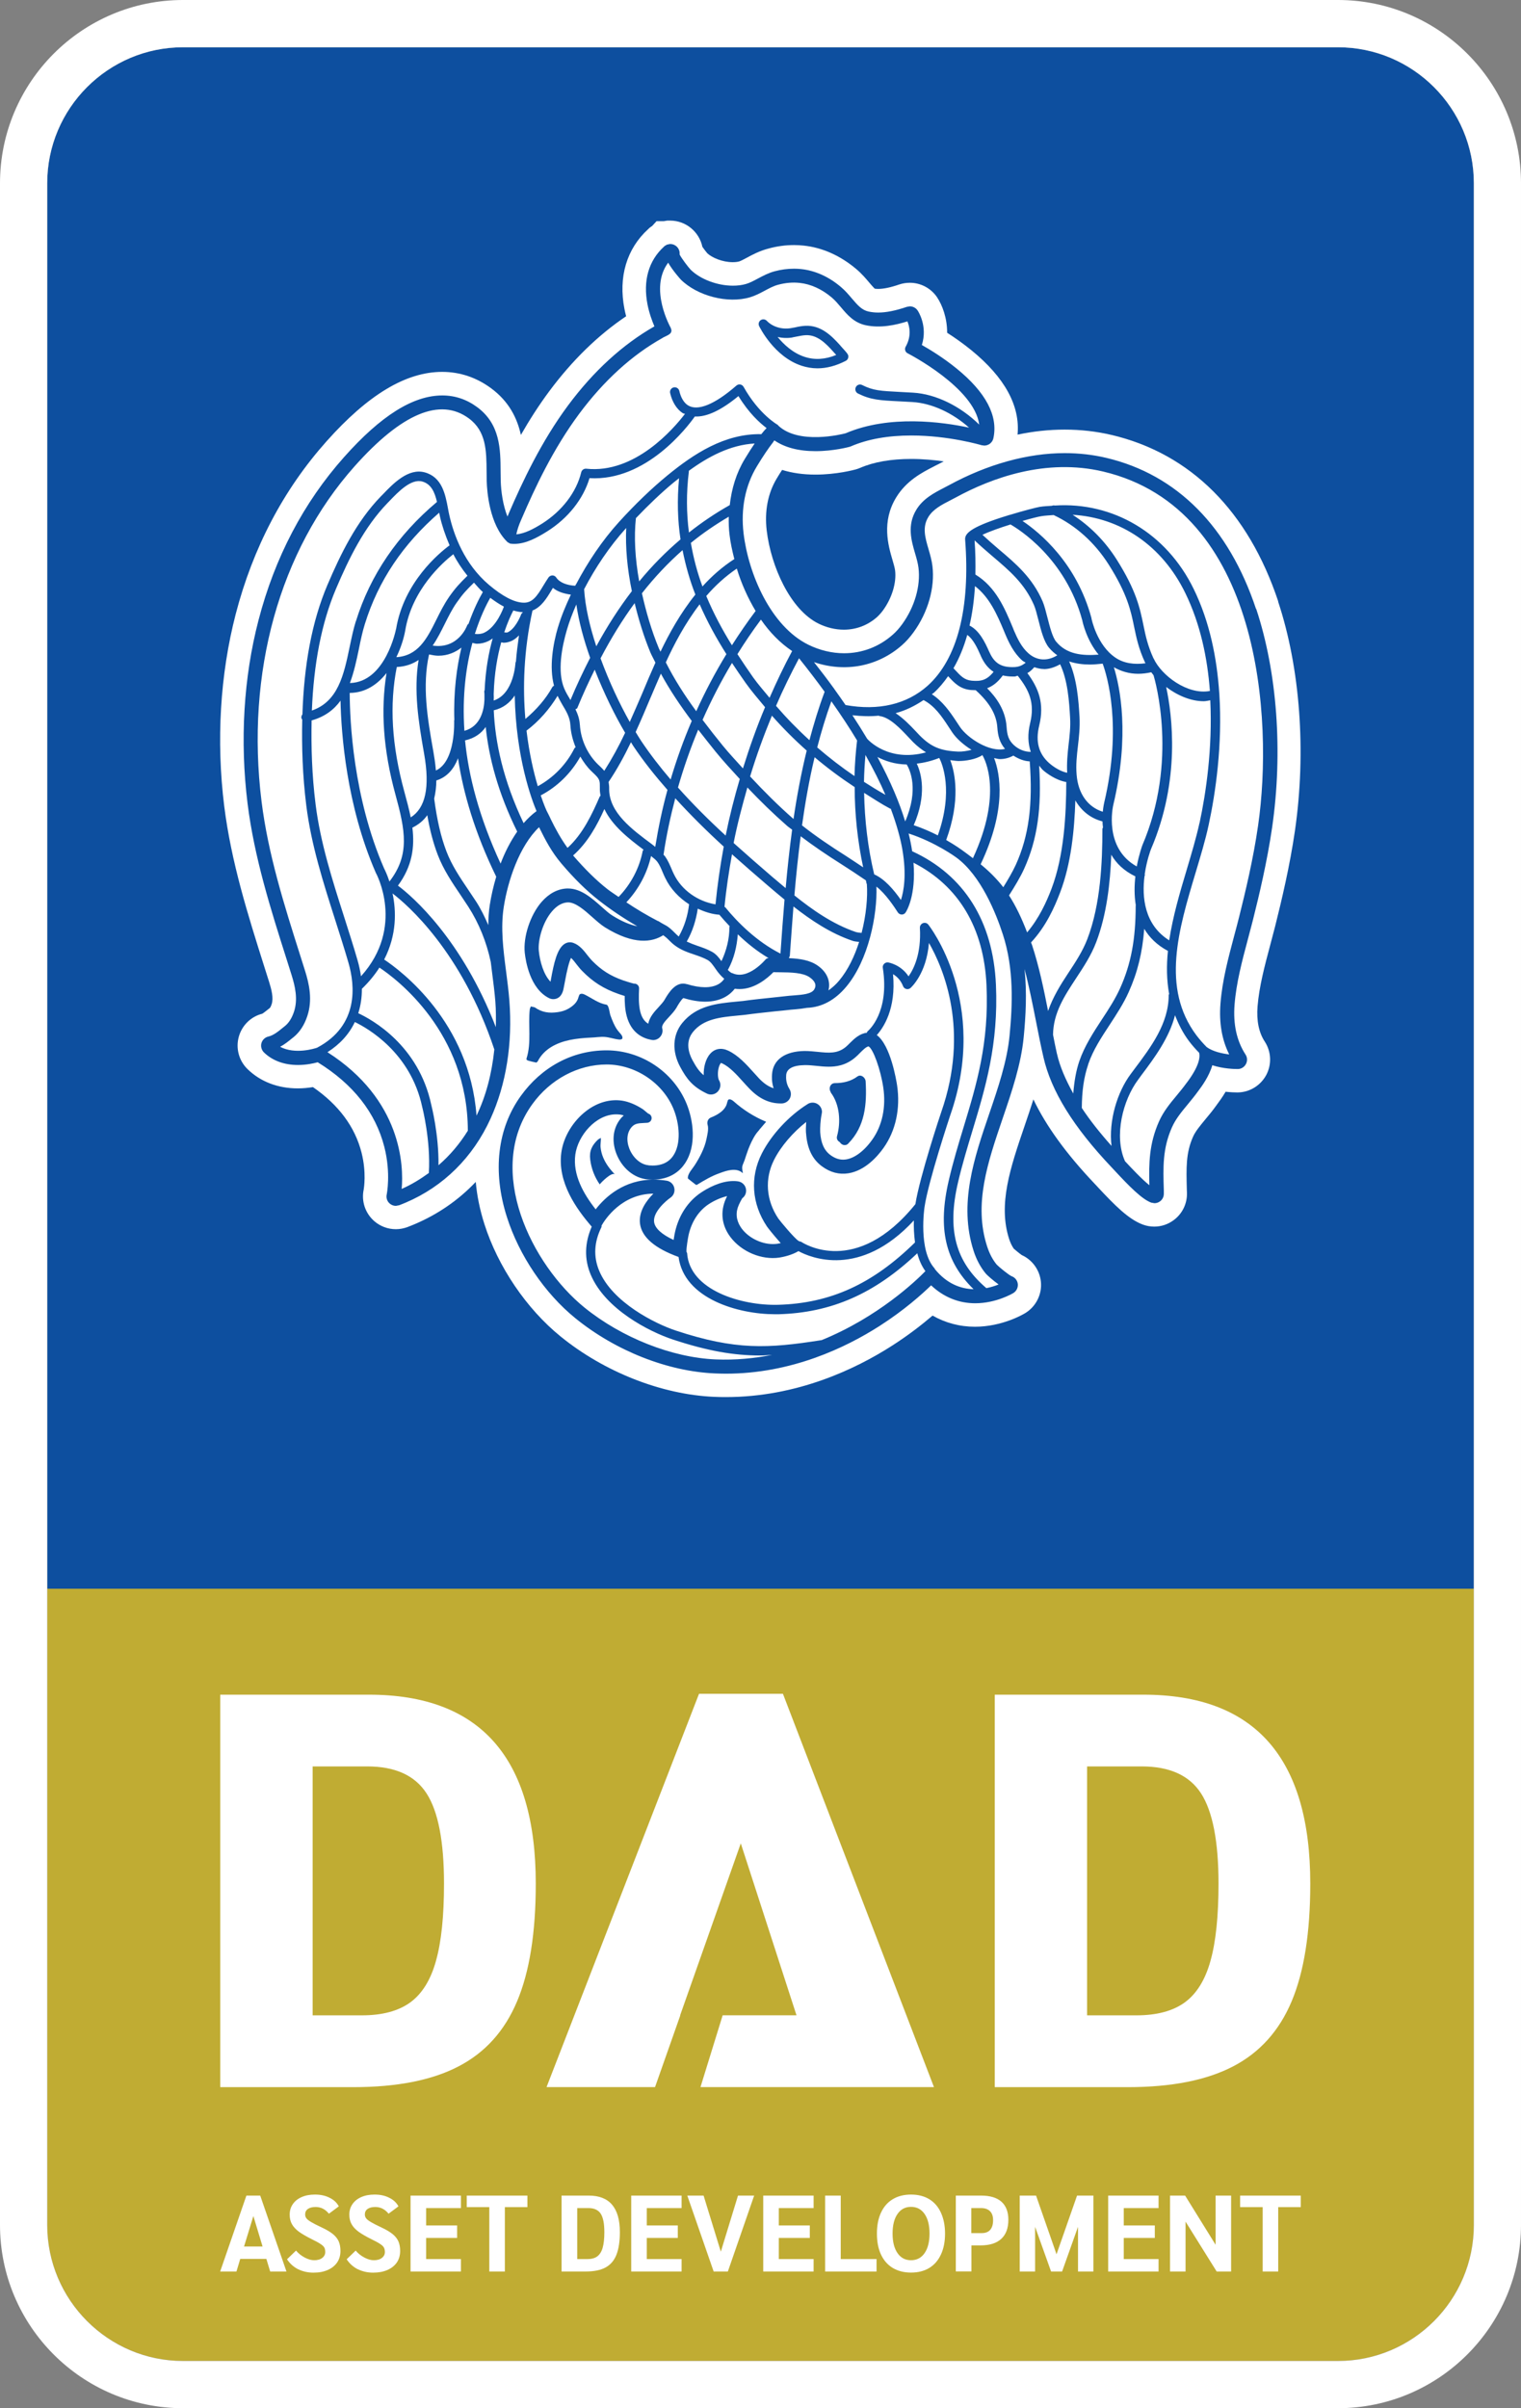
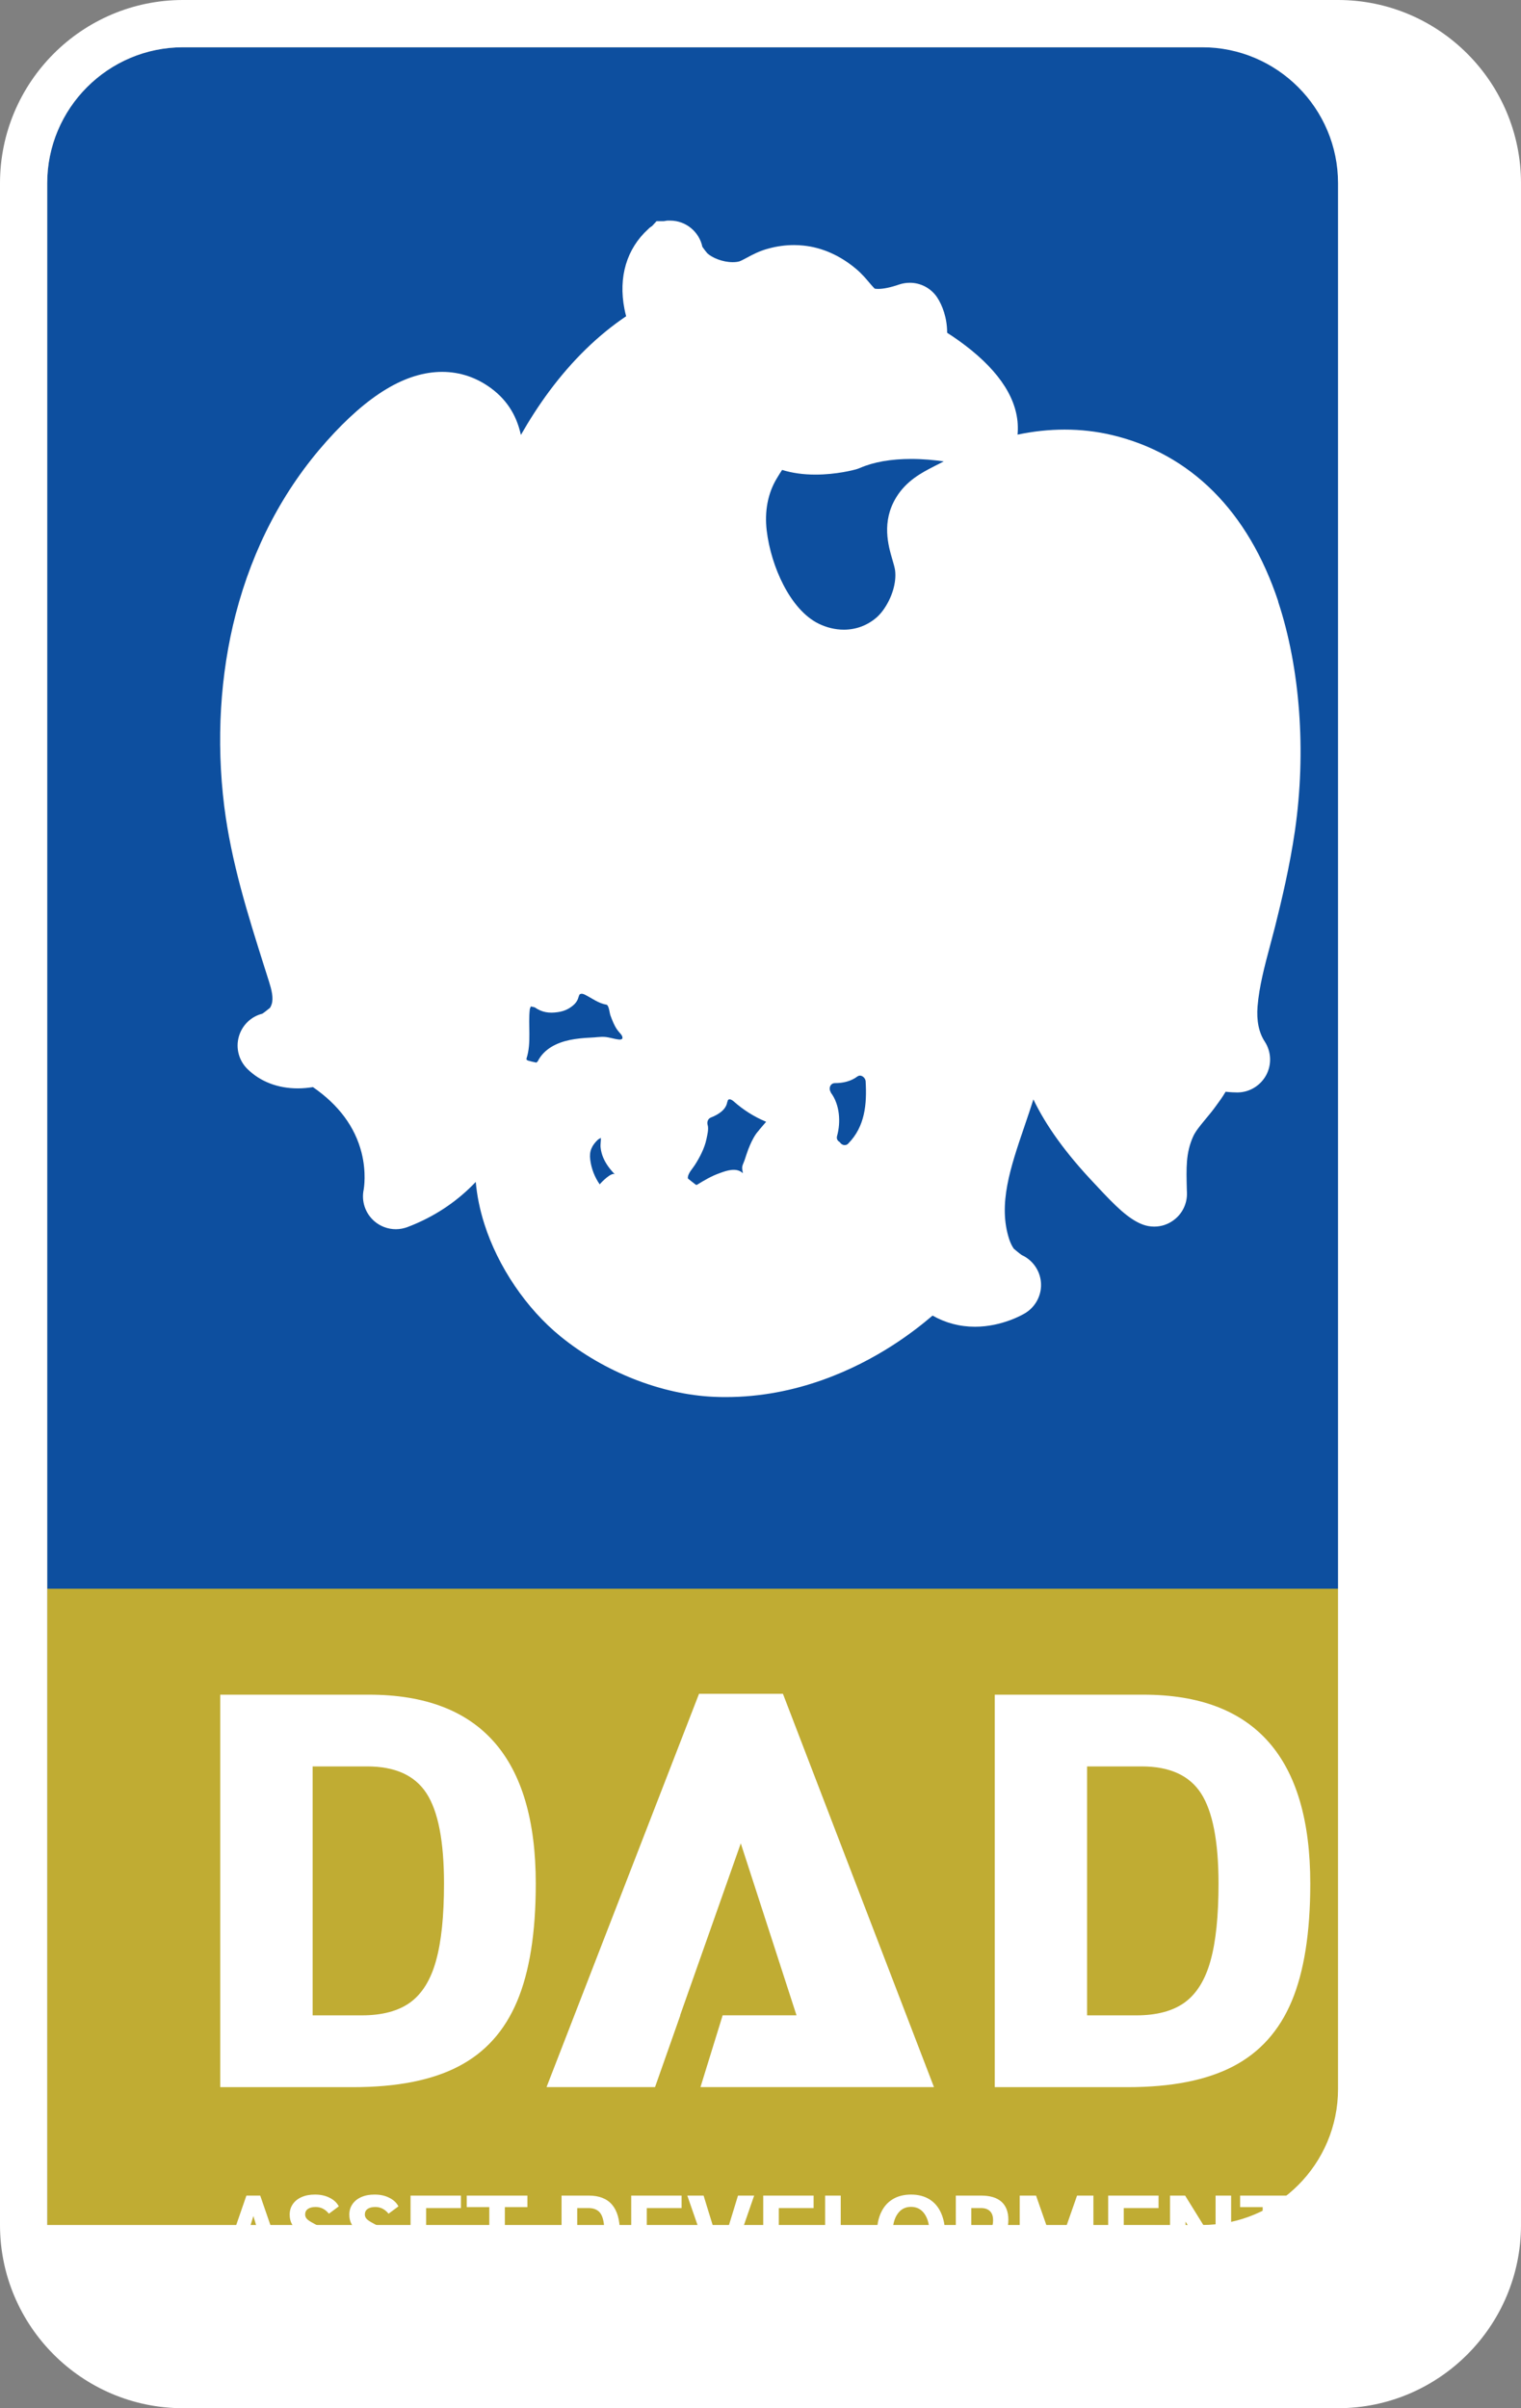
<svg xmlns="http://www.w3.org/2000/svg" id="b" width="240" height="380" viewBox="0 0 240 380">
  <rect x="0" y="0" width="240" height="380" fill="#808080" stroke="none" />
  <defs>
    <style>.d{fill:#fff;}.e{fill:#c0ac33;}.f{fill:#0d4f9f;}</style>
  </defs>
  <g id="c">
    <path class="e" d="M28.88,372.54h182.24c11.82,0,21.44-9.62,21.44-21.46v-100.41H7.45v100.41c0,11.83,9.62,21.46,21.43,21.46Z" />
    <path class="f" d="M211.12,7.46H28.88c-11.81,0-21.43,9.62-21.43,21.46v221.77h225.11V28.92c0-11.83-9.62-21.46-21.44-21.46Z" />
    <path class="d" d="M201.7,94.92c-4.73-14.24-13.81-23.33-26.28-26.28-2.4-.57-4.89-.85-7.42-.85s-4.92.27-7.44.79c.43-4.54-2.02-9.02-7.29-13.32-1.32-1.07-2.64-2-3.82-2.75.01-2.31-.75-4.35-1.6-5.62-.97-1.42-2.57-2.27-4.29-2.27-.57,0-1.13.09-1.67.27-1.36.47-2.48.7-3.33.7-.19,0-.38-.02-.54-.04-.22-.21-.61-.67-.8-.89-.55-.65-1.23-1.47-2.14-2.23-2.49-2.1-5.35-3.38-8.3-3.68-.49-.05-.99-.08-1.49-.08-1.33,0-2.69.18-4.03.55-1.42.37-2.54.97-3.44,1.46-.43.23-.92.49-1.17.57-.19.05-.52.12-1.02.12-1.65,0-3.27-.71-4.01-1.39-.19-.21-.53-.66-.79-1.03-.49-2.35-2.58-4.14-5.08-4.14h-.15s-.32,0-.32,0l-.18.03-.37.06h-1.13l-.7.76-.15.1-.18.13-.08.06-.05.04-.05.06-.12.11c-3.39,3.09-4.72,7.56-3.74,12.58.08.39.16.78.27,1.16-4.44,2.99-8.52,6.97-12.15,11.86-1.67,2.25-3.15,4.58-4.46,6.87-.57-2.6-1.85-5.27-4.72-7.38-2.31-1.7-4.91-2.57-7.7-2.57-5.71,0-11.69,3.59-18.26,10.97-6.78,7.61-11.6,16.78-14.32,27.26-2.46,9.5-3.09,19.98-1.81,30.3,1.11,8.86,3.76,17.22,6.32,25.32.26.8.51,1.61.76,2.4.38,1.21.73,2.57.4,3.54-.14.42-.27.57-.27.57l-.24.19c-.31.25-.76.61-.97.73-1.79.45-3.2,1.84-3.7,3.63-.51,1.83.02,3.79,1.39,5.12,2.04,1.98,4.78,3.03,7.93,3.03.86,0,1.67-.09,2.38-.2,4.06,2.8,6.64,6.28,7.67,10.35.8,3.16.36,5.66.34,5.8-.4,1.86.25,3.77,1.68,5.01.94.81,2.14,1.26,3.39,1.26.63,0,1.25-.12,1.84-.34.4-.15.79-.31,1.17-.47,3.68-1.57,6.9-3.81,9.6-6.65.19,2.16.64,4.37,1.35,6.61,2.14,6.75,6.64,13.4,12.04,17.78,6.9,5.61,15.94,9.16,24.19,9.52.62.03,1.25.04,1.86.04,11.24,0,20.48-4.41,26.25-8.11,2.59-1.66,4.73-3.33,6.39-4.75,2.03,1.16,4.3,1.76,6.69,1.76,4.27,0,7.57-1.93,7.93-2.15,1.71-1.04,2.68-2.99,2.47-4.97-.19-1.84-1.36-3.44-3.02-4.19-.32-.22-.95-.74-1.25-1-.28-.39-.53-.9-.73-1.5-1.79-5.52.18-11.28,2.45-17.94.46-1.36.93-2.73,1.37-4.12,2.02,4.22,5.2,8.6,9.62,13.26.14.15.3.33.49.52l.05.06c2.65,2.84,4.85,5.08,7.11,5.91.57.21,1.17.32,1.79.32,1.1,0,2.14-.34,3.02-.98,1.4-1,2.2-2.63,2.15-4.35l-.02-.48c-.09-3.5-.16-5.8.98-8.37.38-.86,1.11-1.73,1.95-2.75.56-.67,1.19-1.43,1.77-2.25l.07-.1c.31-.41.82-1.11,1.35-2,.81.09,1.46.11,1.83.11h.07c1.89-.02,3.6-1.08,4.5-2.73.9-1.68.81-3.7-.22-5.29-.94-1.43-1.32-3.31-1.14-5.56.25-3.11,1.13-6.43,1.99-9.65.26-.98.53-1.98.78-2.97,1.03-4.11,2.32-9.53,3.13-15.1,1.8-12.46.83-25.65-2.66-36.17M94.63,186.89c-.81-1.16-1.33-2.52-1.5-3.92-.17-1.33.26-2.24,1.24-3.16l.44-.26c.03.5-.1,1.01-.04,1.53.06.55.2,1.09.42,1.6.42,1,1.09,1.87,1.85,2.64-.47-.47-2.18,1.24-2.41,1.57M97.66,164.03c-.76-.08-1.48-.35-2.24-.41-.74-.05-1.48.09-2.22.11-1.1.05-2.2.15-3.28.37-2.06.43-4.08,1.4-5.07,3.37l-.19.19h-.08c-.44-.09-.88-.19-1.31-.32l-.19-.13v-.19c.81-2.5.22-5.24.52-7.81l.16-.4.61.14c1.15.81,2.28.96,3.65.76.58-.08,1.15-.25,1.66-.54.74-.43,1.41-.99,1.61-1.86l.13-.34c.2-.26.61-.16.9,0,1.11.56,2.13,1.36,3.36,1.56.41.06.5,1.33.64,1.7.3.8.6,1.61,1.1,2.3l.24.3c.19.23.42.44.53.72l.03.27c-.06.2-.34.24-.56.21M119.8,178.3c-.25.29-.46.55-.49.6-.52.75-.91,1.61-1.24,2.46-.21.57-.4,1.15-.59,1.73-.17.51-.44.85-.36,1.41l.1.63c-.99-.96-2.56-.43-3.7,0-1.25.44-2.4,1.12-3.52,1.81l-.12.04-.1-.05c-.38-.29-.76-.58-1.14-.89l-.09-.09-.02-.12c.04-.71.73-1.4,1.1-1.98.41-.64.79-1.3,1.11-1.99.32-.68.58-1.39.73-2.11.13-.62.38-1.62.19-2.23-.13-.43,0-.98.53-1.19,1.05-.41,2.33-1.15,2.55-2.37l.13-.38c.22-.26.63-.02.89.2,1.51,1.35,3.25,2.45,5.13,3.23,0,0-.63.72-1.09,1.27M133.86,180.44c-.47.47-1.09.22-1.35-.22-.32-.17-.56-.5-.43-.96.61-2.2.43-4.95-.96-6.82l-.16-.37c-.15-.51.11-1.16.8-1.16,1.25,0,2.5-.28,3.52-1.04.57-.42,1.27.16,1.31.75.21,3.59-.09,7.12-2.73,9.81M147.96,73.29c-.24.12-.48.25-.73.38-1.77.91-4.21,2.18-5.82,4.82-2.34,3.84-1.25,7.61-.59,9.85.19.65.37,1.27.42,1.69.23,1.92-.49,4.31-1.88,6.24-.32.44-.65.8-.96,1.09-1.48,1.31-3.29,2-5.25,2-1.34,0-2.72-.33-4-.96-4.48-2.22-7.5-9.06-8.17-14.68-.36-3.05.18-5.89,1.58-8.21.3-.5.58-.96.85-1.36,1.57.49,3.33.74,5.26.74,3.33,0,6.08-.74,6.37-.82.23-.06.45-.15.68-.24,2.17-.94,4.89-1.41,8.07-1.41,1.83,0,3.6.17,5.12.38-.32.17-.64.34-.96.51" />
-     <path class="f" d="M126.44,57.7c.83.27,1.68.42,2.55.42,1.45,0,2.96-.4,4.5-1.2.19-.11.33-.31.36-.52.07-.42-.06-.55-1.22-1.83l-.06-.08c-1.39-1.55-3.07-3.2-5.5-3.08-.56.03-1.1.13-1.61.25-.22.04-.45.09-.67.12-1.41.24-2.9-.21-3.8-1.16-.25-.26-.66-.31-.96-.1-.3.2-.4.6-.25.93.1.19,2.36,4.82,6.67,6.25ZM125.03,53.24c.24-.04.48-.09.72-.14.49-.1.95-.19,1.4-.21,1.77-.08,3.11,1.23,4.32,2.59l.07.08.41.45c-1.74.72-3.43.82-5.02.29-1.82-.6-3.25-1.93-4.23-3.13.76.18,1.57.21,2.35.08ZM198.19,96.09c-4.31-12.96-12.47-21.2-23.62-23.84-2.11-.5-4.32-.75-6.56-.75-5.87,0-12.19,1.75-18.27,5.06-.26.14-.53.28-.8.42-1.54.8-3.29,1.7-4.35,3.45-1.5,2.45-.78,4.91-.2,6.89.24.81.45,1.56.54,2.29.35,2.85-.61,6.16-2.55,8.85-.48.66-.98,1.23-1.51,1.69-2.16,1.91-4.82,2.93-7.69,2.93-1.9,0-3.85-.47-5.64-1.35-5.92-2.93-9.44-11.15-10.21-17.56-.46-3.88.26-7.54,2.09-10.57,1.01-1.67,1.85-2.89,2.47-3.69.05-.04.07-.1.11-.16.06-.07.14-.2.19-.26,1.63,1.12,3.81,1.7,6.49,1.7,2.86,0,5.29-.66,5.4-.69l.19-.07c2.64-1.14,5.84-1.71,9.53-1.71,5.92,0,11.02,1.51,11.07,1.53l.43.06c.26,0,.52-.07.75-.2.36-.21.61-.56.7-.97.76-3.53-1.19-7.23-5.81-10.99-2.06-1.68-4.19-2.98-5.48-3.71.95-3-.59-5.34-.67-5.45-.28-.42-.75-.65-1.23-.65l-.47.08c-1.77.6-3.25.9-4.52.9-.54,0-1.05-.06-1.52-.16-1.04-.23-1.68-.94-2.65-2.08-.51-.6-1.04-1.23-1.71-1.79-1.91-1.63-4.08-2.6-6.28-2.83-.36-.04-.73-.06-1.11-.06-1.01,0-2.04.13-3.08.41-.99.27-1.83.72-2.64,1.15-.64.34-1.25.67-1.87.85-.62.18-1.31.27-2.06.27-2.46,0-5.14-1.01-6.67-2.52-.38-.4-1.42-1.76-1.74-2.39v-.18c.01-.82-.65-1.48-1.47-1.48h-.09l-.45.1h0s-.34.2-.34.2h0l-.11.1c-2.44,2.22-3.34,5.38-2.61,9.14.27,1.37.72,2.58,1.09,3.45-5.01,2.86-9.6,7.05-13.63,12.48-4.25,5.73-7.21,12.08-9.32,16.96l-.1.25-.14.32c-.7-1.77-1.01-3.91-1.06-5.62-.01-.49-.02-1-.02-1.48-.02-3.5-.05-7.47-3.69-10.16-1.66-1.23-3.51-1.85-5.51-1.85-4.6,0-9.68,3.18-15.51,9.74-6.38,7.17-10.92,15.83-13.49,25.72-2.36,9.06-2.95,19.05-1.73,28.91,1.06,8.53,3.66,16.73,6.18,24.65.26.8.5,1.61.76,2.41.56,1.78,1.05,3.86.38,5.84-.34,1.01-.82,1.76-1.45,2.26l-.24.19c-.79.65-1.55,1.26-2.34,1.44-.53.12-.95.52-1.1,1.04-.14.53.01,1.09.4,1.47,1.34,1.3,3.2,1.98,5.36,1.98,1.28,0,2.43-.24,3.12-.43,5.6,3.45,9.14,7.95,10.52,13.38,1.06,4.21.37,7.45.37,7.48-.12.53.06,1.09.48,1.44.28.24.62.36.97.36l.52-.1c.35-.13.7-.28,1.04-.42,5.96-2.55,10.59-7.13,13.38-13.26,2.46-5.41,3.49-11.85,2.96-18.64-.12-1.53-.32-3.06-.51-4.54-.46-3.54-.89-6.89-.37-10.22.65-4.15,2.46-9.61,5.57-12.57.98,1.99,1.94,3.86,3.52,5.73,2.02,2.38,3.96,4.29,5.93,5.83,1.85,1.45,3.88,2.81,6.05,4.07-1.15-.22-2.49-.79-3.93-1.69-.49-.29-1.07-.82-1.7-1.38-1.52-1.35-3.25-2.89-5.3-2.89h-.18c-1.47.06-2.86.81-4.02,2.15-1.76,2.04-2.89,5.48-2.63,7.98.14,1.3.81,5.66,3.83,7.17.2.1.44.16.67.16.56,0,1.3-.27,1.6-1.54.06-.28.13-.65.21-1.08.35-1.97.69-3.27.99-3.89.29.26.63.68.89,1.04.27.34.55.7.86,1.01,1.68,1.73,3.4,2.82,5.74,3.64.09.03.51.18.98.32-.01,1,.04,2.16.33,3.22.72,2.62,2.51,3.46,3.89,3.71l.26.03c.41,0,.81-.17,1.09-.48.35-.37.48-.89.35-1.38-.12-.46.33-1,1.08-1.8.42-.45.85-.92,1.18-1.46l.12-.22c.17-.28.65-1.09.96-1.29,1.24.37,2.4.57,3.43.57,2.55,0,3.95-1.1,4.68-2.04.25.03.5.05.76.05,2.4,0,4.41-1.72,5.34-2.67.35.02.69.02,1.06.02,1.68.02,3.59.05,4.65.79.89.62,1.13,1.26.72,1.93-.44.71-1.83.82-3.06.92-.32.02-.61.05-.9.07-.8.09-1.6.18-2.4.26-1.59.17-3.25.33-4.86.56-.38.04-.76.07-1.14.11-2.91.28-6.22.59-8.47,3.38-1.51,1.87-1.63,4.44-.33,6.88,1.05,1.96,1.99,3.17,4.23,4.24.2.1.42.15.64.15.41,0,.81-.17,1.1-.49.44-.49.51-1.21.17-1.77-.14-.22-.27-1.05-.06-1.92.12-.51.31-.74.37-.8l.2.07c1.17.55,2.25,1.74,3.29,2.9.32.35.64.71.96,1.04,1.53,1.61,3.16,2.38,4.97,2.38h.18c.53-.02,1.01-.32,1.26-.78.25-.47.23-1.04-.05-1.49-.6-.95-.54-1.84-.52-2.17v-.03c.07-1.01,1.06-1.55,2.94-1.58h.12c.57,0,1.13.06,1.74.12.63.07,1.27.13,1.92.13,1.04,0,2.6-.14,4.12-1.41.28-.23.55-.5.8-.76.43-.43,1.02-1.02,1.37-1.03.73.42,1.89,3.64,2.31,6.47.46,3.09-.15,6.03-1.75,8.26-1.4,1.97-3.11,3.14-4.58,3.14-.69,0-1.34-.24-2.01-.73-.98-.73-1.5-1.87-1.61-3.61-.04-.58.05-2.02.22-2.78l.06-.4c0-.82-.66-1.48-1.48-1.48h0c-.29,0-.57.08-.8.24-2.95,1.85-5.71,4.83-7.21,7.78-1.9,3.74-1.6,7.94.81,11.53.17.25,1.02,1.31,1.81,2.21l.36.41-.52.1c-.22.03-.46.05-.71.05-1.97,0-4.07-1.11-5.1-2.7-.72-1.12-.82-2.31-.27-3.51.14-.31.38-.79.53-1.02.33-.24.56-.61.6-1.04.09-.8-.47-1.51-1.27-1.63-.23-.04-.48-.05-.73-.05-2.06,0-4.08,1.14-5.1,1.82-2.04,1.36-3.5,3.56-4.1,6.2-.03.12-.14.65-.23,1.28-1.88-.87-2.95-1.85-3.08-2.83-.21-1.54,1.84-3.33,2.58-3.84.5-.34.74-.95.6-1.55-.13-.59-.61-1.04-1.2-1.13-.68-.11-1.37-.17-2.03-.17-4.72,0-7.68,2.76-9.17,4.69-1.93-2.46-3.64-5.45-3.21-8.65.41-3,3.24-6.34,6.43-6.34.22,0,.44.01.66.04.18.03.36.07.55.13l-.3.29c-1.36,1.47-1.68,3.61-.87,5.73.88,2.3,2.82,3.89,4.92,4.07.27.02.53.04.78.04,2.83,0,4.35-1.39,5.13-2.56,1.89-2.83,1.31-6.86.24-9.45-2.07-5.01-7.14-8.39-12.61-8.39s-10.29,2.69-13.53,7.19c-3.7,5.13-4.49,11.9-2.21,19.07,1.93,6.1,5.98,12.09,10.84,16.03,6.31,5.12,14.54,8.38,22.02,8.69.57.02,1.14.04,1.71.04,10.34,0,18.89-4.1,24.25-7.53,3.9-2.5,6.68-5,8.13-6.41,1.96,1.85,4.34,2.83,6.96,2.83,3.31,0,5.91-1.55,6.01-1.61.49-.3.76-.85.71-1.42-.06-.57-.44-1.05-.98-1.24-.44-.18-2-1.46-2.35-1.83-.64-.77-1.14-1.73-1.51-2.86-2.17-6.69.09-13.28,2.47-20.27,1.42-4.16,2.89-8.48,3.3-12.78.32-3.3.53-6.97.13-10.73.72,2.73,1.27,5.53,1.81,8.25.36,1.85.74,3.76,1.17,5.64,1.21,5.36,4.74,11.05,10.77,17.41.15.17.35.37.56.6,2.14,2.3,4.19,4.41,5.68,4.96l.51.09c.31,0,.61-.1.86-.28.41-.29.63-.75.62-1.25v-.47c-.12-3.71-.2-6.65,1.29-9.99.59-1.32,1.51-2.43,2.48-3.6.53-.65,1.1-1.33,1.63-2.07l.09-.12c.5-.67,1.66-2.24,2.16-3.99,1.76.57,3.53.6,3.99.6h.02c.55,0,1.04-.31,1.29-.78.26-.48.24-1.05-.06-1.51-1.39-2.14-1.97-4.78-1.73-7.87.27-3.45,1.2-6.94,2.1-10.31.26-.96.52-1.95.77-2.93,1.01-4.01,2.27-9.32,3.06-14.73,1.72-11.91.8-24.48-2.51-34.47ZM193.94,166.38c-1.13-.14-2.59-.46-3.54-1.16-.6-.61-1.14-1.23-1.62-1.86-5.59-7.47-2.81-16.7-.13-25.64.79-2.64,1.55-5.14,2.07-7.57,1.07-4.96,2.2-12.6,1.68-20.67,0-.02.01-.05,0-.07,0,0,0,0-.01-.01-.37-5.53-1.49-11.25-4.04-16.47-4.3-8.82-12.73-13.75-21.9-13.16-.16-.03-.32-.03-.46.04-.64.05-1.28.06-1.93.17-.47.08-2.51.59-4.73,1.27-.01,0-.02,0-.03,0-.45.14-.89.27-1.34.42-4.81,1.57-5.74,2.53-5.67,3.47.83,10.86-1.22,18.83-5.92,23.07-3.29,2.93-7.76,3.98-12.95,3.04-.56-.82-1.16-1.67-1.77-2.52-.02-.07-.07-.11-.11-.16-.95-1.32-2-2.69-3.1-4.09,4.88,1.67,10.06.71,13.9-2.69.65-.57,1.26-1.26,1.83-2.05,2.27-3.14,3.37-7.03,2.96-10.42-.11-.9-.36-1.79-.61-2.64-.55-1.88-1.02-3.5-.03-5.11.74-1.22,2.13-1.94,3.48-2.63.28-.15.57-.29.84-.44,5.61-3.06,14.2-6.24,23.27-4.09,24.88,5.89,26.86,39.1,24.44,55.83-.76,5.31-2.02,10.54-3.01,14.5-.24.96-.5,1.93-.76,2.9-.92,3.47-1.89,7.06-2.17,10.72-.24,3.02.22,5.72,1.38,8.02ZM187.33,170.75l-.12.16c-.49.68-1.02,1.32-1.53,1.94-1.03,1.24-2.09,2.51-2.8,4.11-1.56,3.51-1.61,6.59-1.52,10.06-1.23-.98-2.88-2.76-3.79-3.73-.02-.03-.04-.04-.06-.07-1.77-3.96-.34-9.63,2.09-12.87l.51-.7c2.1-2.79,4.38-5.89,5.3-9.45.54,1.39,1.21,2.75,2.18,4.05.48.64,1.03,1.27,1.63,1.88.17.75-.04,2.14-1.89,4.63ZM147.51,200.2s-.01,0-.02,0c0,0,0-.02,0-.03-2.63-2.86-1.62-9.63-1.61-9.7,0,0,0,0,0,0,0,0,0,0,0,0,.58-4.02,4.03-14.4,4.06-14.49,6.22-17.78-3.37-29.98-3.47-30.09-.2-.25-.54-.34-.84-.22-.3.12-.49.41-.48.73.24,4.12-.99,6.54-1.79,7.66-1.23-1.86-3.11-2.17-3.21-2.19-.24-.04-.46.04-.64.21-.17.17-.25.4-.21.64,1.09,7.04-2.24,9.87-2.39,10-.08.06-.09.16-.13.24-1.12.13-1.97.92-2.67,1.62-.23.23-.44.45-.65.62-1.32,1.1-2.74.95-4.4.78-.68-.07-1.39-.14-2.13-.14-3.08.05-4.95,1.38-5.11,3.67-.02.34-.09,1.18.25,2.21-.78-.24-1.52-.74-2.28-1.53-.3-.32-.6-.65-.91-1-1.13-1.26-2.42-2.68-3.99-3.41-1.07-.5-2.11-.32-2.83.5-.74.83-1.06,2.18-1.02,3.38-.74-.6-1.21-1.33-1.79-2.4-.52-.97-1.19-2.83.1-4.43,1.66-2.06,4.35-2.32,6.94-2.57.41-.04.81-.07,1.22-.12,1.59-.22,3.22-.39,4.8-.56.81-.07,1.61-.16,2.42-.25.26-.03.54-.05.83-.07.56-.05,1.17-.12,1.77-.23,0,0,0,0,.01,0h.03c2.32-.1,4.39-1.22,6.16-3.33,3.52-4.21,4.92-11.33,4.76-15.8h0c1.47,1.14,2.81,3.19,3.38,4.07.13.21.37.33.61.34.26,0,.48-.12.62-.33.14-.21,1.66-2.65,1.24-7.85,7.11,3.63,11.11,10.27,11.52,19.34.41,9.15-1.56,15.64-3.65,22.51-.8,2.64-1.63,5.38-2.3,8.27-1.77,7.56-.58,12.79,3.91,17.18-1.96-.06-4.17-.79-6.13-3.2ZM102.34,183.87c-1.25-.1-2.47-1.17-3.05-2.65-.5-1.32-.35-2.59.42-3.42.47-.5.97-.56,1.88-.6l.55-.03c.41-.04.71-.39.68-.8-.03-.32-.25-.57-.54-.65l-.46-.38-.35-.29c-1.15-.75-2.26-1.21-3.3-1.37-1.88-.29-3.88.27-5.61,1.58-2.13,1.6-3.66,4.13-3.99,6.62-.63,4.69,2.37,8.87,4.8,11.68-1.11,2.55-1.2,5.09-.17,7.55,2.29,5.48,9.25,9.03,13.01,10.27,5.44,1.79,9.53,2.51,13.79,2.51.6,0,1.24-.07,1.84-.1-2.8.55-5.77.85-8.9.72-6.92-.29-14.86-3.44-20.72-8.19-8.29-6.73-15.77-21.62-8.23-32.08,2.83-3.93,7.21-6.27,11.73-6.27s8.85,2.88,10.55,7.01c.93,2.26,1.29,5.57-.12,7.5-.8,1.09-2.07,1.56-3.79,1.41ZM129.59,211.47c-8.44,1.33-13.52,1.6-22.94-1.51-3.27-1.08-10.01-4.44-12.1-9.43-.94-2.23-.81-4.55.35-6.89.04-.08,0-.16.02-.25.59-1.04,3.2-5,8.18-5.04-1.09,1.09-2.37,2.83-2.11,4.76.29,2.13,2.36,3.88,6.08,5.23.88,6.62,9.46,9.04,15.21,9.04.19,0,.38,0,.56,0,8.36-.24,15.17-3.24,21.9-9.62.27,1.04.68,1.99,1.28,2.82-1.45,1.49-7.44,7.25-16.41,10.9ZM108.32,197.41c-.03-.51.24-2.11.34-2.56.47-2.08,1.59-3.8,3.17-4.84.79-.52,1.86-1.03,2.9-1.27l-.2.43c-.91,2.06-.66,4.21.74,6.05,1.75,2.31,4.92,3.63,7.7,3.22.59-.09,1.96-.38,3.02-1.02,1.87,1.02,9.7,4.36,18.21-4.84-.04.99.02,2.22.18,3.47-6.68,6.56-13.35,9.61-21.59,9.84-5.73.16-13.97-2.26-14.37-8.15,0-.07-.07-.11-.09-.18-.02-.05.01-.11-.02-.15ZM127.19,178.8c.16,2.4.98,4.12,2.51,5.24,1.3.96,2.71,1.33,4.16,1.1,2.66-.42,4.62-2.69,5.55-4,1.93-2.71,2.69-6.23,2.14-9.9-.11-.71-1.01-6.29-3.2-7.91,1-1.11,3.08-4.09,2.56-9.61.55.32,1.2.9,1.59,1.9.09.22.28.39.51.44.23.06.48,0,.66-.16.11-.1,2.51-2.24,2.91-7.11,2.3,4.01,6.45,13.79,1.94,26.69-.15.42-3.41,10.25-4.08,14.53-9.36,11.59-17.68,6.17-18.04,5.93-.07-.05-.16-.03-.24-.05-.06-.02-.1-.08-.16-.08-.7-.47-2.84-3.05-3.18-3.52-1.95-2.9-2.19-6.29-.67-9.29,1.07-2.12,2.98-4.33,5.06-5.96-.05.7-.06,1.36-.03,1.75ZM108.39,155.3c-1.75-.54-2.89,1.39-3.44,2.31l-.11.19c-.21.35-.55.71-.9,1.1-.67.72-1.45,1.57-1.65,2.64-1.51-.89-1.56-3.21-1.45-5.56.02-.41-.3-.75-.71-.77h-.11c-.36-.08-1.44-.42-1.69-.51-2.02-.71-3.43-1.61-4.89-3.09-.22-.22-.45-.52-.7-.82-.6-.78-1.28-1.65-2.25-2-.46-.17-.92-.13-1.34.11-1.24.72-1.76,3.1-2.23,5.71l-.05.3c-1.1-1.12-1.68-3.2-1.85-4.85-.17-1.65.58-4.53,2.11-6.29.75-.87,1.57-1.33,2.43-1.38,1.22-.05,2.65,1.21,3.9,2.33.7.62,1.35,1.2,2,1.61,4.58,2.84,7.47,2.34,9.19,1.24.27.2.53.4.81.69.32.31.63.63.98.89,1,.76,2.08,1.13,3.13,1.48.73.25,1.43.49,2.08.85.49.27.88.85,1.3,1.46.38.56.82,1.08,1.33,1.51-.18.27-.47.61-.98.88-1.14.61-2.83.6-4.91-.04ZM69.19,183.86c.06-4.87-1.1-9.35-1.14-9.53-2-9.4-9.35-13.44-11.52-14.45.38-1.2.58-2.48.57-3.85,1.14-1.1,2.05-2.23,2.77-3.35,2.68,1.78,13.92,10.19,13.95,25.74-1.28,2.06-2.82,3.89-4.62,5.44ZM63.38,187.62c.33-3.67.01-14.1-11.71-21.59,1.97-1.25,3.42-2.85,4.32-4.76,1.99.96,8.8,4.8,10.63,13.4.02.06,1.36,5.3,1.05,10.42-1.33.96-2.73,1.83-4.28,2.51ZM46.33,163.65c.95-.78,1.68-1.88,2.15-3.29.87-2.58.31-5.1-.36-7.22-.25-.8-.51-1.61-.76-2.41-2.49-7.84-5.05-15.93-6.09-24.26-2.52-20.3,2.83-39.57,14.67-52.88,7.45-8.37,13.52-10.91,18.04-7.57,2.75,2.03,2.77,5.11,2.8,8.38,0,.51.01,1.02.02,1.52.04,1.57.41,6.84,3.24,9.58,0,0,0,0,0,0,.03.03.05.06.08.09.03.03.08,0,.11.02.1.07.18.16.3.17.21.03.42.04.63.04,1.8,0,3.56-.95,5.21-1.99,3.28-2.07,5.67-5.1,6.65-8.38,8.93.53,15.46-8.09,16.62-9.73,1.85.1,4.14-.96,6.88-3.22,1.66,2.71,3.36,4.23,4.44,5.05-.23.23-.5.54-.83.96-5.8-.12-10.7,3.14-14.77,6.47-2.55,2.09-5.14,4.58-7.7,7.4-2.65,2.92-4.93,6.34-6.75,9.8-.08.07-.1.16-.14.25-1.35-.07-2.49-.52-3-1.3-.13-.2-.36-.33-.6-.33-.23,0-.48.12-.62.32-.28.41-.54.84-.8,1.26-1.04,1.74-1.77,2.79-3.2,2.72-1.45-.06-3.26-1.01-5.38-2.8-3.89-3.29-5.57-7.85-6.29-11.09-.07-.33-.14-.66-.2-1.02-.41-2.18-.93-4.9-3.65-5.65-2.61-.72-5.01,1.79-6.61,3.46l-.32.32c-3.88,4-6.34,9.08-8.43,13.97-2.48,5.82-3.71,12.73-3.95,20.44-.13.16-.2.37-.16.59.02.09.09.14.13.22-.09,4.29.04,8.75.64,13.58.77,6.17,2.69,12.19,4.55,18.01.71,2.23,1.45,4.54,2.11,6.81,1.01,3.5,1.7,9.87-4.97,13.39-.34.11-3.43,1.11-5.82-.15.71-.38,1.33-.88,1.9-1.35l.23-.18ZM104.6,53.28l.16-.08c.82-.39,1.19-.56,1.19-1.09l-.11-.37c-.03-.07-3.49-6.16-.41-10.29.71,1.25,1.97,2.64,1.99,2.66,2.62,2.6,7.42,3.84,10.92,2.8.84-.25,1.58-.64,2.29-1.02.73-.39,1.42-.77,2.16-.96,1.16-.31,2.3-.41,3.38-.29,1.75.18,3.51.98,5.08,2.31.53.45.97.98,1.45,1.54,1,1.19,2.04,2.41,3.85,2.82,2.37.52,4.82-.03,6.63-.6.31.74.71,2.27-.28,4.01-.1.18-.12.39-.06.58.06.2.19.36.38.45.11.06,10.53,5.41,11.29,11.25-2.91-2.86-6.8-4.83-10.44-5.04-.75-.05-1.42-.08-2.02-.11-3.17-.17-4.24-.21-6.02-1.1-.37-.18-.81-.03-.99.34s-.03.81.33,1c2.05,1.01,3.38,1.08,6.6,1.24.59.03,1.26.06,2.01.11,3.07.18,6.35,1.73,8.93,4.04-4.16-.89-12.57-2.07-19.48.89-.62.17-7.4,1.83-10.62-1.21-.04-.04-.05-.1-.11-.13-.02-.01-2.94-1.65-5.37-5.99-.11-.19-.3-.33-.52-.37-.22-.04-.44.03-.61.17-3.42,2.99-6.14,4.09-7.66,3.11-.63-.4-1.12-1.23-1.35-2.26-.09-.4-.49-.65-.89-.56-.4.09-.65.49-.56.89.32,1.4,1.04,2.56,1.99,3.17.11.07.24.06.35.12-1.75,2.29-7.88,9.48-15.57,8.65-.36-.04-.71.2-.8.57-.76,3.14-3.01,6.09-6.17,8.09-1.34.84-2.74,1.58-4.07,1.7.15-.75.42-1.52.74-2.24l.11-.25c2.05-4.78,4.94-10.97,9.06-16.52,3.91-5.26,8.35-9.3,13.19-12ZM135.24,116.85c-.22,1.85-.36,3.73-.41,5.61-2.06-1.4-4.02-2.92-5.88-4.52.63-2.46,1.37-4.89,2.23-7.28,1.54,2.19,2.91,4.26,4.07,6.2ZM159.45,82.76c1.21.69,8.66,5.28,11.32,15.11.07.36.69,3.15,2.58,5.43-2.55.19-5.02-.02-6.7-2.05-.59-.72-1-2.35-1.37-3.79-.25-.97-.48-1.9-.77-2.58-1.62-3.73-4.21-5.93-6.96-8.25-.83-.7-1.68-1.46-2.53-2.24,1.12-.53,2.76-1.11,4.43-1.63ZM166.25,81.27c3.48,1.64,6.48,4.33,8.69,7.81,2.96,4.68,3.5,7.31,4.02,9.85.35,1.66.69,3.39,1.71,5.59.02.05.06.09.08.14-1.77.23-3.38.02-4.69-.85-3-1.98-3.83-6.2-3.84-6.24v-.05c-2.36-8.72-8.16-13.49-10.88-15.32,1.32-.38,2.46-.67,2.97-.75.66-.11,1.3-.12,1.96-.18ZM189.27,129.85c-.52,2.37-1.26,4.84-2.04,7.46-1.07,3.56-2.17,7.32-2.74,11.07-3.93-2.45-4.33-6.84-3.89-10.17,0-.01.02,0,.03-.02.04-.09,0-.18,0-.28.32-2.15.92-3.77.99-3.93,4.67-10.89,3.35-21.11,2.39-25.58,1.72,1.3,3.83,2.25,5.94,2.25.34,0,.68-.1,1.02-.15.37,7.55-.68,14.67-1.69,19.35ZM168.7,104.37c1.05.35,2.17.49,3.3.49.67,0,1.33-.08,1.99-.14.7,1.9,3.11,9.83.24,21.94,0,.02-.14.57-.22,1.43-2.33-.73-3.89-2.81-4.13-5.85-.13-1.57.03-3.01.21-4.55.17-1.44.33-2.93.25-4.54-.15-2.6-.4-6.02-1.64-8.78ZM159.21,141.3c.89-1.4,1.82-2.94,2.39-4.21,2.09-4.61,2.79-9.59,2.37-16.27.22.25.39.52.66.75.47.41,1.98,1.56,3.62,1.83-.02,5.14-.33,11.59-2.35,16.89-.78,2.04-1.94,4.6-3.83,6.84-.84-2.19-1.77-4.16-2.85-5.83ZM114.44,143.16s-.08-.03-.12-.06c.26-2.78.69-5.54,1.18-8.3,1.83,1.63,3.71,3.27,5.65,4.93.85.73,1.74,1.48,2.64,2.22-.24,2.89-.45,5.75-.64,8.52-3.7-1.86-6.75-4.9-8.72-7.32ZM113.83,151.66c-.4-.57-.84-1.11-1.46-1.46-.77-.43-1.57-.7-2.33-.96-.59-.2-1.15-.42-1.68-.67.92-1.59,1.47-3.37,1.74-5.19,1.09.5,2.22.88,3.41.96.48.58,1.04,1.2,1.63,1.82,0,.05-.05.08-.05.13.01,1.86-.46,3.69-1.25,5.37ZM105.01,146c-.38-.2-.76-.42-1.14-.66-.03-.02-.06,0-.09-.02-1.74-.91-3.39-1.89-4.95-2.94,1.92-2.03,3.28-4.57,3.9-7.3.35.29.75.57,1,.92.35.48.59,1.05.84,1.65.13.31.26.62.41.91.82,1.7,2.16,3.11,3.75,4.13-.2,1.78-.74,3.53-1.63,5.09-.2-.17-.39-.35-.6-.56-.45-.45-.93-.93-1.49-1.22ZM96.04,123.37c1.34-1.98,2.48-4.09,3.52-6.25.12.19.26.43.37.6,1.63,2.44,3.46,4.72,5.39,6.92-.81,2.95-1.44,5.96-1.93,8.99-.18-.14-.35-.29-.54-.43-3.13-2.32-6.67-4.95-6.73-8.59v-.38c0-.26-.06-.57-.09-.87ZM83.09,115.28c1.96-1.48,3.61-3.38,4.89-5.48.24.47.47.93.73,1.36.63,1.05,1.23,2.04,1.29,3.25.07,1.2.37,2.38.83,3.5-.06.06-.15.09-.19.17-1.26,2.53-3.3,4.63-5.78,5.98-.64-2.15-1.35-5.15-1.78-8.77ZM81.34,104.53s-.2,4.95-3.44,6.01c.02-.36.02-.7,0-1.02.09-3.25.59-6,1.19-8.17.12.02.25.07.37.07.44,0,.88-.11,1.31-.31.43-.2.79-.52,1.12-.85-.2,1.41-.38,2.79-.48,4.13-.01.06-.06.09-.06.15ZM77.29,142.74c-.17,1.08-.23,2.16-.24,3.24-.56-1.29-1.17-2.55-1.91-3.7-.41-.63-.83-1.26-1.24-1.86-1.35-2-2.62-3.89-3.45-6.06-.88-2.31-1.48-4.88-1.94-8.34.22-.95.34-1.93.34-2.87,1.74-.53,2.81-1.9,3.42-3.5.83,5.52,2.65,11.76,6.03,18.69-.45,1.5-.79,3.01-1.01,4.42ZM56.96,154.04c-.12-.82-.29-1.65-.54-2.51-.66-2.29-1.41-4.61-2.12-6.85-1.84-5.75-3.75-11.71-4.5-17.74-.59-4.71-.71-9.07-.63-13.26,2.07-.58,3.52-1.68,4.56-3.12.11,5.19.93,16.49,5.54,27.09l.03.07c.06.09,4.66,8.56-2.33,16.32ZM114.99,81.53c-.02.95,0,1.91.13,2.89.14,1.22.42,2.5.75,3.8-1.9,1.22-3.57,2.7-5.03,4.32-.8-2.15-1.41-4.45-1.83-6.87,1.88-1.54,3.89-2.9,5.99-4.14ZM127.29,118.44c-.87,3.56-1.55,7.17-2.08,10.79-.02-.01-.03-.02-.05-.04-2.38-2.09-4.63-4.34-6.8-6.67.98-3.25,2.15-6.45,3.44-9.59,1.7,1.93,3.53,3.77,5.49,5.51ZM128.53,119.48c2,1.69,4.11,3.26,6.33,4.72,0,4.26.46,8.52,1.34,12.66-.91-.6-1.82-1.22-2.72-1.8-2.36-1.49-4.73-3.08-6.93-4.82.51-3.62,1.14-7.22,1.99-10.76ZM117.23,121.25c-1.07-1.19-2.17-2.35-3.18-3.59-1.05-1.29-2.13-2.66-3.19-4.07,1.36-3.08,2.91-6.09,4.64-8.98.71,1.07,1.43,2.12,2.14,3.13.94,1.33,2.03,2.58,3.08,3.85-1.33,3.15-2.47,6.39-3.49,9.66ZM112.89,142.7c-2.78-.46-5.35-2.24-6.57-4.79-.13-.27-.26-.55-.37-.83-.28-.65-.57-1.33-1.01-1.95-.07-.1-.17-.17-.24-.26.44-3.01,1.08-5.98,1.85-8.91,2.38,2.61,4.92,5.14,7.65,7.63-.56,3.02-1,6.07-1.3,9.12ZM106.98,124.26c.89-3.1,1.95-6.15,3.19-9.12.92,1.19,1.84,2.34,2.73,3.45,1.21,1.5,2.53,2.91,3.83,4.33-.87,2.94-1.62,5.92-2.23,8.93-2.69-2.47-5.21-4.99-7.53-7.59ZM102.67,110.05c.52-1.24,1.07-2.5,1.61-3.75,1.4,2.58,3.09,5.08,4.87,7.46-1.29,3.01-2.4,6.1-3.33,9.24-1.67-1.95-3.23-3.97-4.66-6.1-.27-.41-.57-.91-.86-1.39.83-1.82,1.61-3.65,2.37-5.47ZM99.37,113.92c-1.59-2.83-3.26-6.36-4.61-10.04,1.67-3.19,3.46-6.09,5.38-8.71.64,2.6,1.42,5.21,2.47,7.75.23.55.55,1.09.81,1.64-.73,1.63-1.44,3.3-2.11,4.92-.62,1.47-1.29,2.96-1.94,4.44ZM109.86,112.22c-1.82-2.47-3.47-5.06-4.8-7.7,1.27-2.78,3-6.11,5.34-9.16,1.23,2.81,2.67,5.42,4.22,7.86-1.77,2.9-3.36,5.91-4.76,9.01ZM111.45,94.04c1.39-1.62,3-3.09,4.81-4.32.7,2.3,1.71,4.58,2.97,6.69-1.32,1.75-2.56,3.56-3.74,5.41-1.5-2.42-2.89-5-4.05-7.78ZM109.73,93.81c-2.38,2.96-4.16,6.19-5.51,9.02-.07-.16-.17-.32-.24-.48-1.19-2.87-2.04-5.82-2.69-8.73,1.99-2.54,4.13-4.8,6.41-6.81.49,2.47,1.16,4.81,2.02,7ZM100.86,91.74c-.65-3.59-.84-7.02-.52-9.98,1.99-2.08,3.99-4,5.95-5.62.28-.23.57-.45.86-.68-.32,3.45-.23,6.66.23,9.65-2.32,1.97-4.49,4.16-6.52,6.63ZM99.7,93.28c-2.01,2.62-3.88,5.52-5.61,8.7-1.03-3.12-1.75-6.24-1.92-9.01,1.76-3.38,3.99-6.72,6.58-9.59.02-.02.04-.04.06-.06-.14,3.05.16,6.42.89,9.95ZM89.98,110.4c-.36-.59-.69-1.15-.95-1.76-1.12-2.67-.38-6.52.43-9.29.38-1.29.89-2.63,1.48-3.97.4,2.74,1.18,5.61,2.18,8.42-1.08,2.11-2.13,4.31-3.11,6.67-.01-.02-.02-.05-.04-.07ZM88.05,98.94c-.79,2.68-1.42,6.31-.63,9.26-.09.06-.2.1-.26.21-1.07,1.94-2.57,3.61-4.26,5.04-.42-4.85-.29-10.67,1.12-17.11,1.4-.56,2.24-1.93,2.99-3.19l.24-.39c.71.6,1.71.92,2.83,1.07-.82,1.73-1.53,3.45-2.02,5.11ZM82.47,96.66c-.08.08-.19.14-.23.26-.22.61-1.02,2.33-2.12,2.85-.18.09-.38,0-.56.02.55-1.65,1.1-2.82,1.44-3.46.51.15,1,.25,1.48.27,0,.02,0,.04-.01.06ZM76.42,99.83c-.48.22-.97.26-1.49.2.85-2.69,1.8-4.6,2.43-5.7.75.56,1.47,1.04,2.15,1.39-.09.26-1.13,3.17-3.09,4.11ZM71.68,113.64s-.02.03-.02.05c0,.07.28,6.45-2.88,7.89-.1-1.2-.27-2.25-.39-2.93l-.06-.34c-.88-4.96-1.73-10.07-.63-15.04.51.1,1.01.2,1.46.2,1.53,0,2.71-.56,3.65-1.28-.75,3.13-1.26,6.96-1.12,11.44ZM73.91,98.45c-.07.07-.16.12-.19.22-.06.17-1.43,3.79-5.45,3.2.74-1.07,1.33-2.26,1.9-3.4.58-1.16,1.17-2.35,1.87-3.35,1.02-1.46,1.57-2.02,2.75-3.18.46.5.86,1.02,1.4,1.48-.56.96-1.43,2.66-2.27,5.04ZM70.82,94.26c-.76,1.1-1.38,2.34-1.98,3.55-1.52,3.08-2.91,5.67-6.3,5.89.72-1.49,1.19-3.01,1.4-4.2,1.06-6.46,5.88-10.71,7.59-12.05.59,1.16,1.35,2.3,2.23,3.4-1.22,1.21-1.84,1.83-2.94,3.4ZM62.49,99.25c-.02.09-1.64,8.39-7.28,8.53.65-1.72,1.05-3.59,1.42-5.38.28-1.4.56-2.72.94-3.93,2.13-6.86,6.02-12.6,11.73-17.57.04.22.08.44.13.64.3,1.34.82,2.91,1.51,4.51-1.62,1.19-7.23,5.82-8.44,13.2ZM56.15,98.02c-.4,1.28-.69,2.7-.98,4.07-.92,4.44-1.84,8.61-5.96,10.03.29-7.24,1.48-13.75,3.82-19.24,2.03-4.76,4.42-9.69,8.13-13.52l.32-.33c1.35-1.41,3.39-3.54,5.15-3.05,1.43.4,1.97,1.72,2.32,3.22-6.21,5.22-10.53,11.54-12.79,18.83ZM61.45,139.1c-.37-1.14-.75-1.88-.84-2.06-4.91-11.29-5.41-23.41-5.43-27.7,2.52-.02,4.41-1.37,5.81-3.14-.94,5.83-.53,12.1,1.4,19.15,1.56,5.69,2.32,9.54-.94,13.75ZM63.81,124.96c-2.01-7.33-2.38-13.77-1.2-19.71,1.39-.07,2.51-.48,3.44-1.11-.79,4.85-.02,9.71.81,14.44l.06.34c.95,5.36.2,8.59-2.11,10.06-.27-1.33-.63-2.66-1-4.02ZM74.53,101.44c.24.04.48.14.72.14.62,0,1.22-.14,1.81-.42.24-.12.46-.27.68-.42-.61,2.17-1.13,4.92-1.27,8.17-.02.08-.07.14-.06.22,0,.03.02.16.03.35,0,.3,0,.62,0,.93-.06,1.61-.59,4.2-3.16,4.91-.38-5.65.29-10.31,1.26-13.87ZM91.49,114.33c-.05-.91-.34-1.68-.69-2.41.09-.07.23-.07.29-.19.87-2.13,1.8-4.14,2.75-6.06,1.48,3.78,3.23,7.31,4.8,9.96-.97,2.08-2.07,4.08-3.29,6-.23-.28-.49-.53-.73-.76l-.25-.23c-1.69-1.65-2.74-3.95-2.87-6.3ZM122.13,138.6c-2.2-1.89-4.32-3.74-6.37-5.58.57-2.95,1.35-5.86,2.17-8.76,2,2.11,4.08,4.14,6.26,6.05.25.22.54.4.8.61-.42,3.09-.75,6.18-1.02,9.22-.61-.52-1.24-1.03-1.83-1.54ZM126.33,131.95c2.06,1.56,4.21,3.01,6.36,4.37,1.31.83,2.64,1.71,3.94,2.6.04.16.06.33.1.49,0,.03.04.04.05.07.15,2.09-.1,4.9-.83,7.73-.32-.04-.65-.06-.93-.15-3.6-1.23-6.78-3.45-9.67-5.77.26-3.11.59-6.23.99-9.33ZM137.94,137.97c-1-4.19-1.51-8.52-1.59-12.86,1.35.84,2.67,1.73,4.09,2.48l.12.03c.93,2.5,1.52,4.66,1.82,6.4.7,4.04.22,6.64-.22,7.99-1.17-1.68-2.61-3.33-4.22-4.04ZM136.55,119.11c1.28,2.29,2.35,4.41,3.16,6.31-1.15-.65-2.28-1.34-3.38-2.05.02-1.43.11-2.84.23-4.26ZM143.07,120.63c.52.85,1.95,3.95-.24,8.99-.88-2.9-2.28-6.28-4.38-10.17,1.19.61,2.69,1.15,4.63,1.18ZM144.66,120.5c1.09-.13,2.25-.39,3.52-.89,0,0,.02,0,.03,0,.45.86,2.28,5.15-.23,12.21-1.1-.56-2.38-1.13-3.8-1.61,2.08-4.81,1.22-8.15.48-9.71ZM149.96,119.95c.4.04.76.11,1.2.13h.2c.92,0,2.66-.24,3.65-.93.39.65,3.26,6.02-1.49,16.27-.57-.44-1.16-.87-1.75-1.3,0,0,0,0,0,0-.1-.07-1.02-.74-2.47-1.57,2.29-6.26,1.41-10.58.65-12.59ZM154.73,136.39c4.16-8.74,3.07-14.32,2.13-16.77.3.04.6.16.9.16.75,0,1.47-.18,2.14-.55.81.52,1.68.87,2.58.91.51,6.84-.14,11.78-2.2,16.33-.5,1.1-1.33,2.5-1.97,3.53-1.08-1.39-2.28-2.56-3.56-3.61ZM158.23,106.59s0,0,0-.01c.46.1.94.17,1.47.17h.44c.17-.02.29-.1.45-.12,1.82,2.3,2.73,4.3,1.95,7.51-.41,1.68-.34,3.18.11,4.5-.91,0-1.87-.34-2.65-1.05-.88-.81-1.08-1.61-1.17-2.9-.18-2.68-1.65-4.66-3.07-6.09.85-.32,1.65-.9,2.46-2ZM153.77,85.26c.95.89,1.9,1.72,2.82,2.5,2.72,2.31,5.07,4.3,6.56,7.71.25.57.46,1.44.7,2.36.42,1.66.86,3.38,1.66,4.36.41.49.85.88,1.32,1.21-1.53.95-3.19.88-4.53-.29-1.1-.96-1.76-2.33-2.33-3.67l-.13-.34c-1.33-3.19-2.72-6.48-5.93-8.44.03-1.73.01-3.51-.13-5.41ZM164.73,105.58c.86,0,1.72-.3,2.55-.76,1.2,2.53,1.43,5.89,1.57,8.41.09,1.48-.07,2.85-.24,4.29-.16,1.41-.3,2.87-.22,4.42-.98-.19-2.05-.84-2.81-1.5-1.69-1.48-2.22-3.43-1.6-5.96.85-3.51-.12-5.91-1.87-8.27.42-.22.76-.56,1.09-.93.5.16,1,.29,1.52.29ZM175.67,127c2.62-11.02,1.06-18.57.09-21.71,1.16.65,2.43,1.03,3.84,1.03.66,0,1.35-.09,2.06-.24.12.16.23.31.36.47.26.88,3.92,13.56-1.78,26.86-.01.04-.51,1.38-.87,3.31-5.23-2.9-3.77-9.42-3.7-9.72ZM182.02,103.91c-.94-2.05-1.26-3.62-1.6-5.27-.55-2.68-1.12-5.44-4.22-10.35-1.84-2.91-4.22-5.3-6.95-7.06,7.55.44,14.12,4.84,17.78,12.35,2.38,4.88,3.49,10.24,3.88,15.45-3.52.67-7.65-2.44-8.88-5.13ZM153.85,92.49c2.26,1.75,3.44,4.37,4.61,7.18l.14.34c.6,1.43,1.38,3.05,2.71,4.22.17.15.36.21.53.33-.47.4-1,.66-1.75.7-2.06.09-3.17-.57-3.96-2.34l-.08-.16c-.6-1.36-1.51-3.28-3.07-4.05.44-1.91.73-3.98.86-6.22ZM152.63,100.19c.93.65,1.61,2.11,2.07,3.16l.07.17c.51,1.14,1.17,1.96,2.01,2.49-1.06,1.31-1.96,1.53-3.45,1.4-1.17-.11-1.75-.75-2.65-1.72-.07-.08-.16-.17-.23-.25.9-1.54,1.62-3.29,2.17-5.24ZM149.61,106.7c.96,1.05,1.86,2.03,3.6,2.18.26.02.51.03.75.03,2.17,1.95,3.27,3.83,3.41,5.87.09,1.34.37,2.4,1.21,3.39-2.4.6-5.91-1.7-7.09-3.44-.19-.29-.38-.58-.57-.86-1.05-1.59-2.17-3.2-3.89-4.33.1-.08.22-.13.32-.22.84-.76,1.58-1.66,2.26-2.63ZM145.71,110.46c1.77.93,2.86,2.53,3.97,4.23.19.29.39.58.58.88.62.92,1.73,1.94,3.04,2.75-.67.18-1.48.3-2.08.28-2.81-.12-4.29-.73-6.09-2.54-.21-.21-.44-.47-.7-.74-.86-.92-1.93-2-3.11-2.79,1.6-.42,3.04-1.15,4.39-2.05ZM138.65,112.92s.07.06.12.07c1.61.16,3.39,2.07,4.57,3.33.27.29.52.55.74.78.69.69,1.36,1.19,2.04,1.62-5.94,1.61-9.16-1.99-9.3-2.16,0,0,0,0,0,0-.71-1.19-1.48-2.42-2.32-3.7,1.45.17,2.83.2,4.16.07ZM127.73,116.8c-1.88-1.71-3.64-3.52-5.28-5.42,1.1-2.56,2.33-5.06,3.63-7.51,1.47,1.84,2.82,3.6,4.04,5.29-.94,2.5-1.71,5.06-2.4,7.64ZM121.43,110.11c-.87-1.07-1.8-2.11-2.59-3.22-.83-1.18-1.66-2.41-2.48-3.67,1.16-1.86,2.39-3.68,3.71-5.45,1.37,1.99,3.02,3.69,4.92,4.96-1.29,2.4-2.46,4.87-3.56,7.38ZM115.15,79.7c-2.27,1.28-4.41,2.72-6.44,4.33-.39-3-.44-6.2-.01-9.66,0-.03-.02-.04-.02-.07,3.06-2.23,6.53-4.1,10.4-4.32-.46.67-.96,1.45-1.57,2.46-1.32,2.18-2.07,4.65-2.36,7.26ZM60.62,151.41c2.02-3.92,1.9-7.71,1.32-10.43,2.27,1.73,10.89,9.11,16.06,24.62-.4,3.83-1.32,7.36-2.81,10.44-1.1-14.79-11.91-22.86-14.57-24.63ZM62.79,139.75c2.27-3.08,2.66-6.1,2.28-9.15,1.01-.5,1.8-1.16,2.35-1.97.42,2.42.95,4.41,1.65,6.25.89,2.33,2.27,4.38,3.61,6.36.4.6.82,1.23,1.22,1.84,1.67,2.59,2.89,5.61,3.54,8.73,0,0,0,0,0,0,.07.59.14,1.18.22,1.77.19,1.46.38,2.97.5,4.43.11,1.39.1,2.74.08,4.07-5.39-13.92-13.19-20.65-15.44-22.33ZM78.99,136.27c-3.39-7.31-5.06-13.84-5.61-19.44,1.5-.33,2.57-1.11,3.26-2.12.5,4.83,1.94,10.39,4.97,16.51-1.05,1.52-1.94,3.24-2.62,5.05ZM77.92,112.08c1.48-.34,2.55-1.21,3.3-2.33.18,9.81,2.71,16.52,3.44,18.24-.74.54-1.41,1.18-2.04,1.9-3.23-6.77-4.5-12.79-4.71-17.82ZM86.85,129.13c-.2-.4-.39-.81-.61-1.22,0,0,0,0,0,0-.02-.03-.4-.88-.92-2.4h0c2.63-1.37,4.81-3.53,6.25-6.12.49.83,1.05,1.63,1.75,2.3l.26.25c.43.4.84.79.98,1.23.1.29.09.65.09,1.03v.43c0,.33.07.63.11.94-.04.05-.11.07-.13.13-1.17,2.69-2.66,5.91-5.08,8.09-1.06-1.46-1.88-2.96-2.71-4.66ZM95.37,127.67c1.24,2.63,3.85,4.67,6.18,6.41-.05.07-.12.12-.14.21-.52,2.71-1.88,5.26-3.8,7.24-.58-.41-1.2-.79-1.75-1.22-1.79-1.4-3.56-3.16-5.43-5.32,2.3-2.03,3.78-4.76,4.93-7.32ZM115.55,153.55s-.05,0-.07,0c-.23-.12-.46-.3-.66-.54.02-.03.07-.02.08-.05.92-1.7,1.37-3.6,1.52-5.53,1.41,1.36,3.02,2.67,4.85,3.75-.17.03-.34.06-.45.2-.03.03-2.8,3.36-5.27,2.17ZM124.6,151.2s-.09-.05-.13-.07c.07-.1.15-.2.16-.33.18-2.57.37-5.17.57-7.76,2.79,2.18,5.84,4.23,9.34,5.42.32.11.68.12,1.02.17-.72,2.26-1.75,4.43-3.15,6.1-.53.64-1.1,1.13-1.69,1.55.37-1.42-.21-2.89-1.72-3.93-1.22-.85-2.82-1.08-4.39-1.15ZM155.64,203.26c-4.88-4.17-6.23-9.18-4.47-16.7.66-2.83,1.49-5.55,2.28-8.17,2.02-6.69,4.12-13.61,3.7-23.01-.45-10.02-5.02-17.3-13.22-21.06-.13-.87-.31-1.8-.56-2.8,4.24,1.37,7.49,3.76,7.53,3.79h0s0,0,0,0c3.88,2.84,6.27,8.82,7.34,12.13,1.77,5.43,1.53,11.12,1.06,15.98-.39,4.04-1.81,8.23-3.19,12.27-2.4,7.02-4.87,14.27-2.49,21.67.45,1.41,1.11,2.62,1.93,3.61.19.23,1.12,1.06,2.02,1.71-.51.21-1.17.43-1.93.58ZM167.28,140.82c1.74-4.56,2.25-9.84,2.4-14.52.97,1.67,2.42,2.84,4.28,3.31,0,.3.05.64.08.97-.03.08-.09.13-.09.22,0,5.21-.28,11.89-2.37,17.36-.74,1.94-1.91,3.71-3.04,5.42-1.23,1.86-2.42,3.79-3.16,5.95-.69-3.47-1.41-7-2.54-10.43-.05-.14-.11-.25-.15-.39,2.37-2.54,3.7-5.55,4.59-7.89ZM166.78,166.3c-.23-1-.42-2.01-.62-3.02.04-3.43,1.78-6.09,3.62-8.89,1.17-1.78,2.39-3.61,3.19-5.72,1.65-4.32,2.21-9.3,2.38-13.8.77,1.34,1.98,2.54,3.8,3.42-.16,1.41-.19,2.99.07,4.57,0,.02-.02.03-.02.04,0,5.3-.73,9.19-2.45,13.02-.77,1.71-1.83,3.35-2.87,4.92-1.35,2.06-2.74,4.19-3.57,6.59-.54,1.58-.81,3.28-.96,5.12-1.2-2.16-2.12-4.26-2.57-6.27ZM171.71,167.93c.76-2.23,2.05-4.19,3.41-6.26,1.06-1.63,2.17-3.31,2.98-5.13,1.39-3.09,2.16-6.21,2.45-9.98.81,1.36,2.01,2.57,3.74,3.49-.24,2.3-.21,4.58.19,6.8-.02.06-.07.1-.07.17,0,4.47-2.77,8.17-5.46,11.74l-.52.7c-2.13,2.84-3.52,7.38-3.04,11.36-1.84-2.07-3.43-4.07-4.69-5.99.02-2.7.32-4.84,1.02-6.9Z" />
    <path class="d" d="M42.03,356.44h-4.12l-.6,1.99h-2.57l4.14-11.98h2.18l4.14,11.98h-2.57l-.6-1.99ZM41.43,354.48l-1.45-4.8-1.47,4.8h2.92ZM47.02,358.06c.73.36,1.54.55,2.44.55s1.61-.14,2.25-.42,1.14-.68,1.49-1.19c.35-.52.52-1.12.52-1.81,0-.58-.09-1.08-.27-1.5-.18-.42-.49-.81-.9-1.15-.42-.34-.99-.69-1.72-1.03-.75-.35-1.32-.64-1.69-.86-.38-.22-.64-.42-.78-.6-.14-.18-.21-.39-.21-.62,0-.38.14-.66.43-.87.29-.2.69-.31,1.22-.31.83,0,1.53.35,2.1,1.06l1.56-1.16c-.3-.58-.8-1.04-1.46-1.36-.66-.34-1.43-.5-2.3-.5-.79,0-1.48.12-2.09.39-.6.26-1.07.63-1.4,1.11-.34.49-.5,1.03-.5,1.67,0,.57.11,1.06.35,1.49.24.43.6.82,1.09,1.19.49.36,1.17.75,2.02,1.18.66.32,1.12.57,1.41.77.29.19.48.37.59.55.1.19.15.42.15.71,0,.39-.16.7-.48.94-.32.25-.74.36-1.26.36-.47,0-.97-.14-1.51-.43-.53-.28-.99-.65-1.36-1.09l-1.42,1.37c.45.69,1.04,1.21,1.76,1.58M56.44,358.06c.73.36,1.53.55,2.44.55.86,0,1.61-.14,2.25-.42s1.14-.68,1.49-1.19c.35-.52.52-1.12.52-1.81,0-.58-.09-1.08-.27-1.5-.18-.42-.49-.81-.9-1.15-.42-.34-.99-.69-1.72-1.03-.75-.35-1.32-.64-1.69-.86-.38-.22-.64-.42-.78-.6-.14-.18-.21-.39-.21-.62,0-.38.14-.66.43-.87.29-.2.69-.31,1.21-.31.83,0,1.53.35,2.1,1.06l1.56-1.16c-.3-.58-.8-1.04-1.46-1.36-.66-.34-1.43-.5-2.3-.5-.79,0-1.48.12-2.09.39-.6.26-1.07.63-1.4,1.11-.34.49-.5,1.03-.5,1.67,0,.57.11,1.06.35,1.49.23.43.6.82,1.09,1.19.49.36,1.16.75,2.02,1.18.66.32,1.12.57,1.41.77.29.19.48.37.58.55.1.19.16.42.16.71,0,.39-.16.7-.48.94-.32.25-.74.36-1.26.36-.47,0-.97-.14-1.51-.43-.53-.28-.99-.65-1.36-1.09l-1.42,1.37c.45.69,1.04,1.21,1.76,1.58M64.78,358.43h7.95v-1.96h-5.49v-3.34h4.89v-1.97h-4.89v-2.74h5.49v-1.97h-7.95v11.98ZM77.2,358.43h2.46v-10.16h3.56v-1.82h-9.57v1.82h3.56v10.16ZM88.62,346.45h4.28c3.27,0,4.91,1.92,4.91,5.77,0,1.48-.19,2.68-.55,3.59-.36.9-.94,1.57-1.72,1.99s-1.82.63-3.11.63h-3.82v-11.98ZM92.69,356.47c.65,0,1.17-.14,1.56-.43.38-.29.67-.74.84-1.35.18-.62.27-1.44.27-2.47,0-1.35-.19-2.33-.58-2.92-.39-.59-1.04-.88-1.94-.88h-1.76v8.05h1.61ZM99.6,358.43h7.95v-1.96h-5.49v-3.34h4.89v-1.97h-4.89v-2.74h5.49v-1.97h-7.95v11.98ZM116.45,346.45l-2.71,8.85-2.72-8.85h-2.57l4.16,11.98h2.24l4.15-11.98h-2.56ZM120.43,358.43h7.95v-1.96h-5.49v-3.34h4.89v-1.97h-4.89v-2.74h5.49v-1.97h-7.95v11.98ZM130.2,358.43h8.11v-1.96h-5.65v-10.02h-2.46v11.98ZM140.87,357.87c-.81-.49-1.43-1.2-1.86-2.12-.43-.93-.64-2.02-.64-3.3s.21-2.38.64-3.3c.43-.93,1.04-1.64,1.86-2.13.81-.49,1.77-.73,2.88-.73s2.07.24,2.88.73c.8.49,1.42,1.2,1.84,2.13.42.92.65,2.02.65,3.3s-.22,2.38-.65,3.3c-.43.93-1.04,1.63-1.84,2.12-.81.49-1.76.73-2.88.73s-2.07-.25-2.88-.73M145.89,355.53c.52-.75.78-1.78.78-3.09s-.26-2.34-.78-3.09c-.52-.75-1.23-1.12-2.14-1.12s-1.61.37-2.13,1.12c-.52.74-.78,1.78-.78,3.09s.26,2.34.78,3.09c.52.75,1.23,1.12,2.13,1.12s1.63-.37,2.14-1.12M150.81,346.45h3.99c1.41,0,2.48.32,3.21.96.73.65,1.1,1.6,1.1,2.85,0,1.33-.37,2.33-1.12,3.02-.74.69-1.84,1.03-3.27,1.03h-1.44v4.11h-2.46v-11.98ZM154.91,352.37c.59,0,1.04-.17,1.34-.52.3-.35.45-.86.45-1.51s-.16-1.1-.49-1.43c-.33-.33-.81-.49-1.44-.49h-1.51v3.95h1.65ZM169.95,346.45l-3.24,9.26-3.23-9.26h-2.58v11.98h2.43v-7.05l2.52,7.05h1.74l2.51-7.05v7.05h2.43v-11.98h-2.58ZM174.86,358.43h7.95v-1.96h-5.49v-3.34h4.9v-1.97h-4.9v-2.74h5.49v-1.97h-7.95v11.98ZM191.81,346.45v7.76l-4.81-7.76h-2.38v11.98h2.45v-7.87l4.91,7.87h2.28v-11.98h-2.44ZM199.23,358.43h2.46v-10.16h3.56v-1.82h-9.57v1.82h3.56v10.16ZM58.2,267.41h-23.45v61.93h21c6.88,0,12.42-1.09,16.61-3.28,4.2-2.18,7.27-5.6,9.23-10.26,1.97-4.66,2.95-10.85,2.95-18.57,0-19.88-8.78-29.82-26.34-29.82M68.79,309.43c-.84,3.01-2.2,5.19-4.07,6.55-1.87,1.35-4.41,2.03-7.61,2.03h-7.78v-39.28h8.6c4.41,0,7.53,1.41,9.37,4.25,1.84,2.83,2.76,7.58,2.76,14.24,0,5.13-.42,9.2-1.27,12.2M180.41,267.41h-23.45v61.93h21.01c6.88,0,12.41-1.09,16.61-3.28,4.19-2.18,7.27-5.6,9.23-10.26,1.96-4.66,2.94-10.85,2.94-18.57,0-19.88-8.78-29.82-26.34-29.82M191,309.43c-.84,3.01-2.2,5.19-4.07,6.55-1.87,1.35-4.41,2.03-7.61,2.03h-7.79v-39.28h8.61c4.41,0,7.53,1.41,9.37,4.25,1.83,2.83,2.76,7.58,2.76,14.24,0,5.13-.42,9.2-1.27,12.2M110.3,267.27l-24.06,62.06h17.12l3.99-11.33h-.03l9.57-27.13,8.79,27.13h-11.65l-3.5,11.33h36.84l-23.83-62.06h-13.25Z" />
-     <path class="d" d="M211.12,380H28.88c-15.93,0-28.88-12.97-28.88-28.91V28.92C0,12.97,12.95,0,28.88,0h182.24c15.93,0,28.88,12.97,28.88,28.92v322.17c0,15.94-12.96,28.91-28.88,28.91M28.88,7.46c-11.81,0-21.43,9.62-21.43,21.46v322.17c0,11.83,9.62,21.46,21.43,21.46h182.24c11.82,0,21.44-9.62,21.44-21.46V28.92c0-11.83-9.62-21.46-21.44-21.46H28.88Z" />
+     <path class="d" d="M211.12,380H28.88c-15.93,0-28.88-12.97-28.88-28.91V28.92C0,12.97,12.95,0,28.88,0h182.24c15.93,0,28.88,12.97,28.88,28.92v322.17c0,15.94-12.96,28.91-28.88,28.91M28.88,7.46c-11.81,0-21.43,9.62-21.43,21.46v322.17h182.24c11.82,0,21.44-9.62,21.44-21.46V28.92c0-11.83-9.62-21.46-21.44-21.46H28.88Z" />
  </g>
</svg>